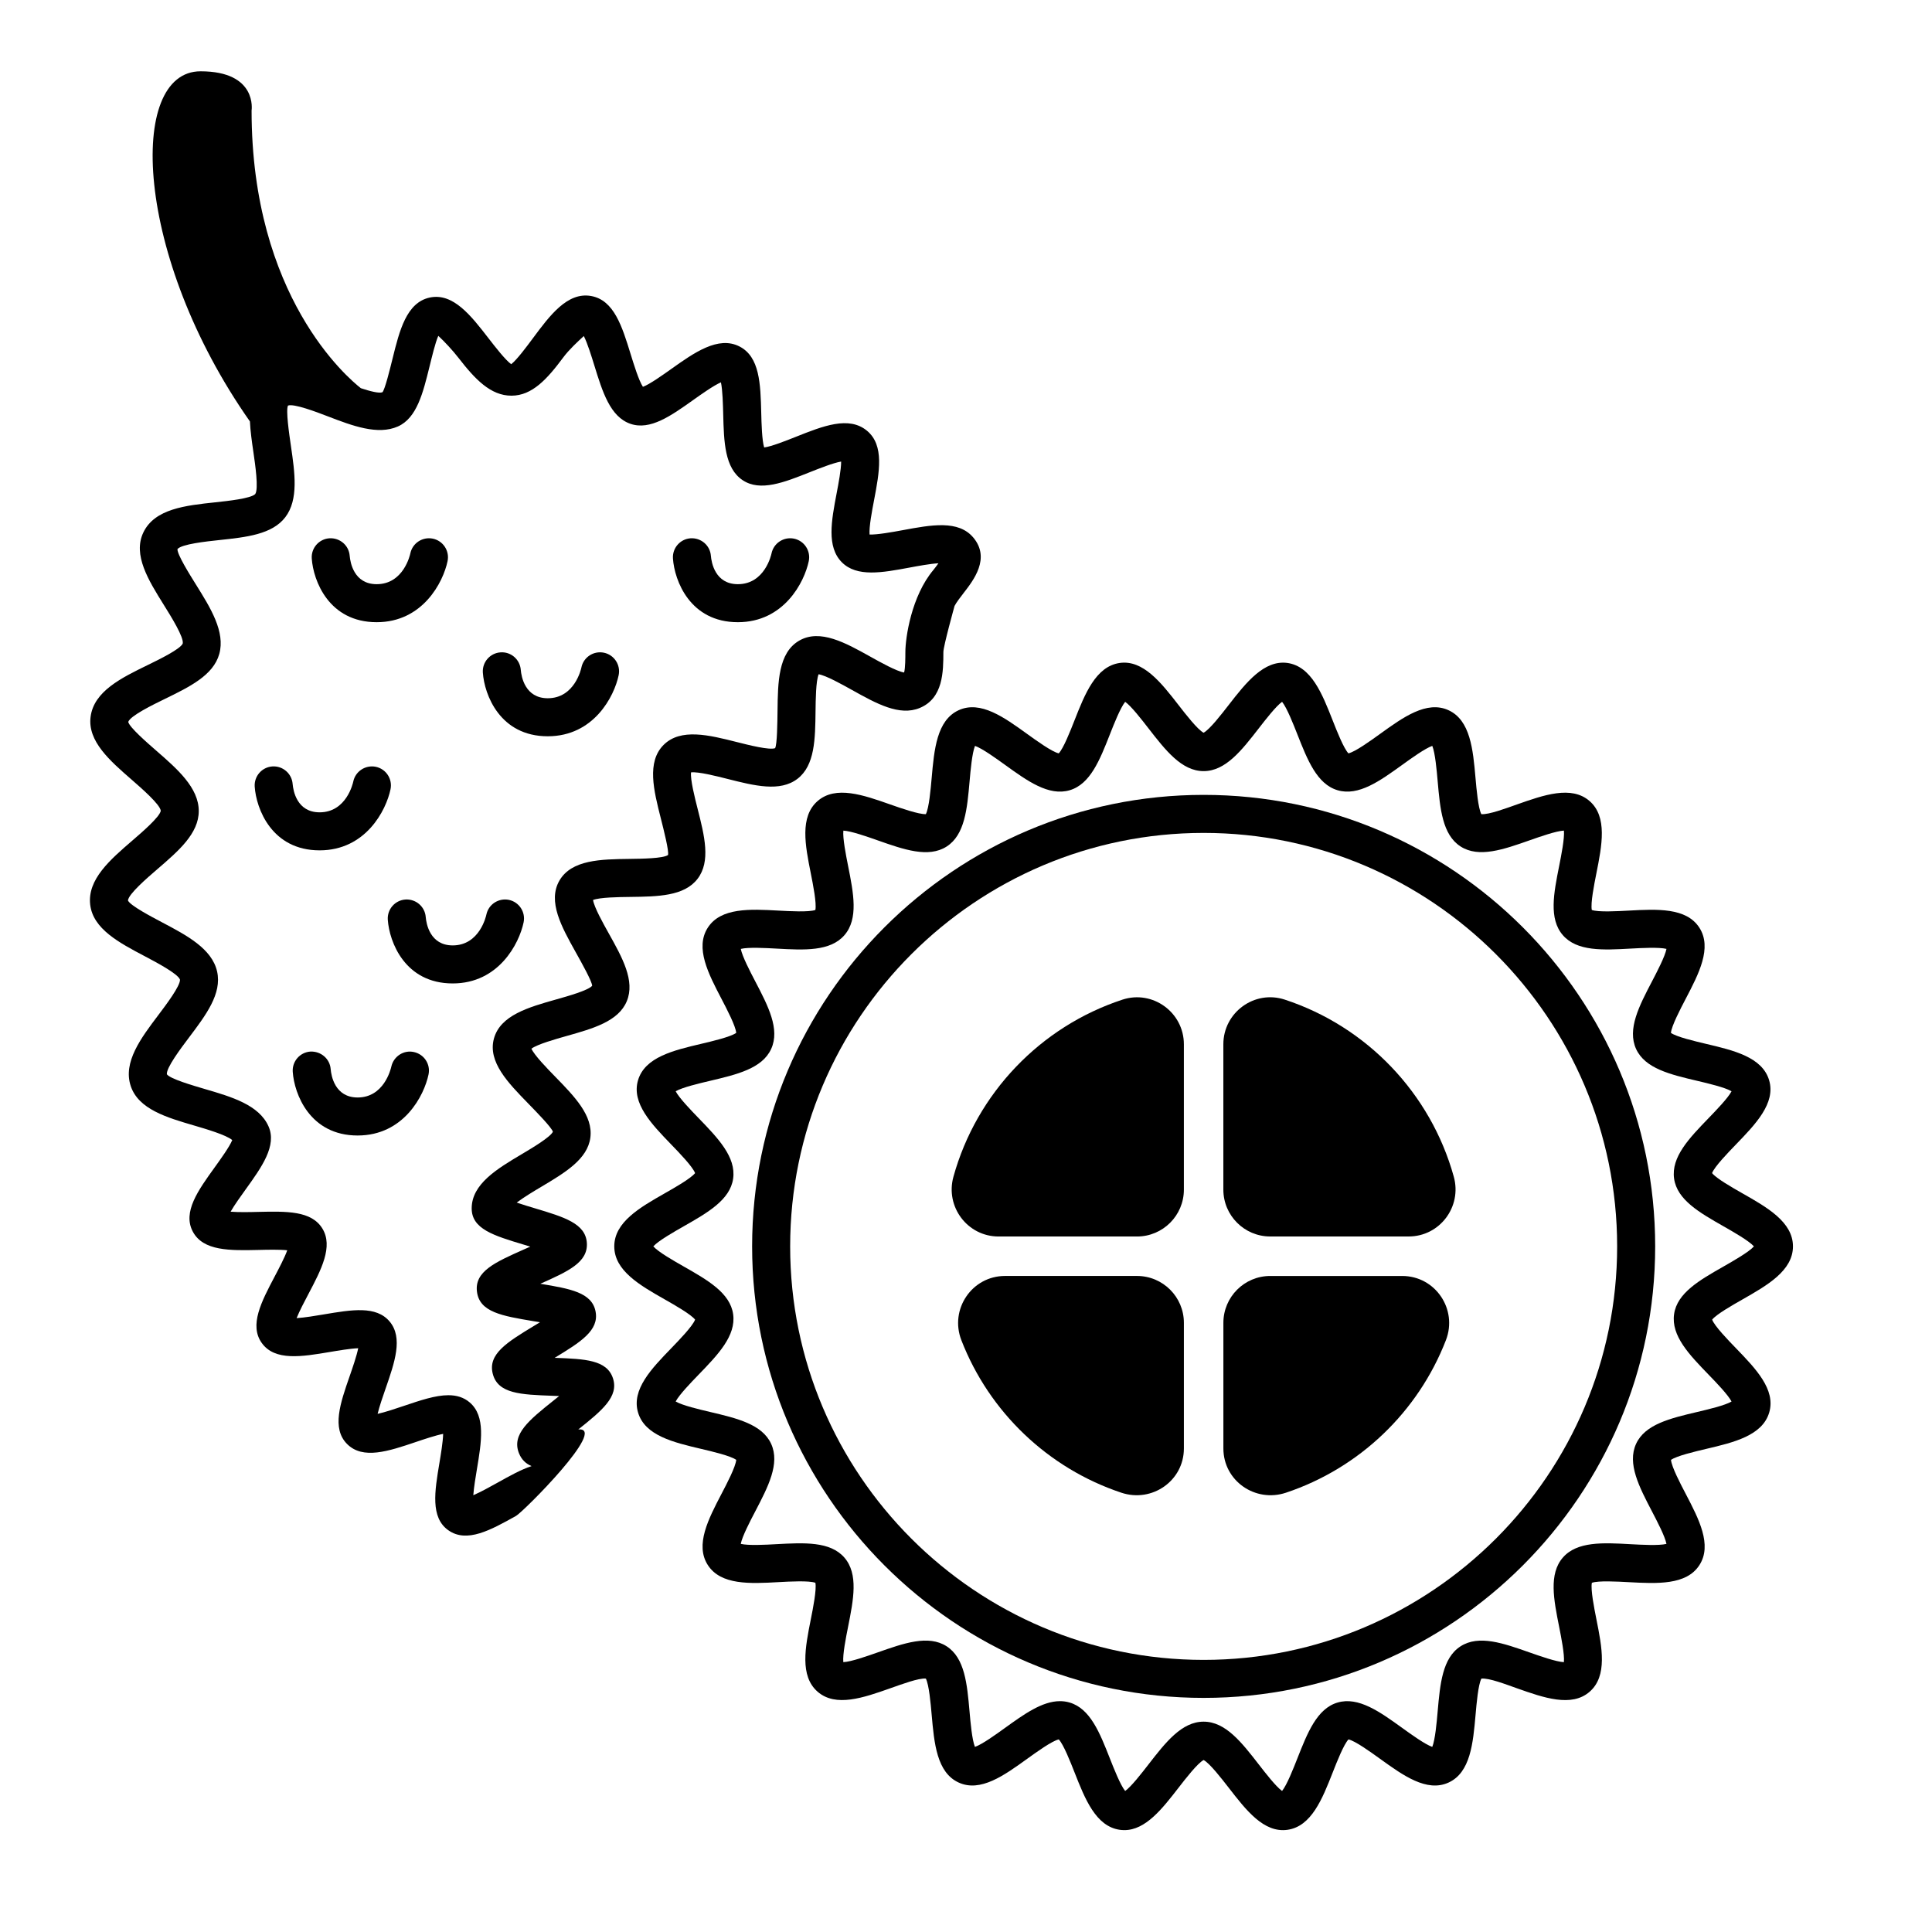
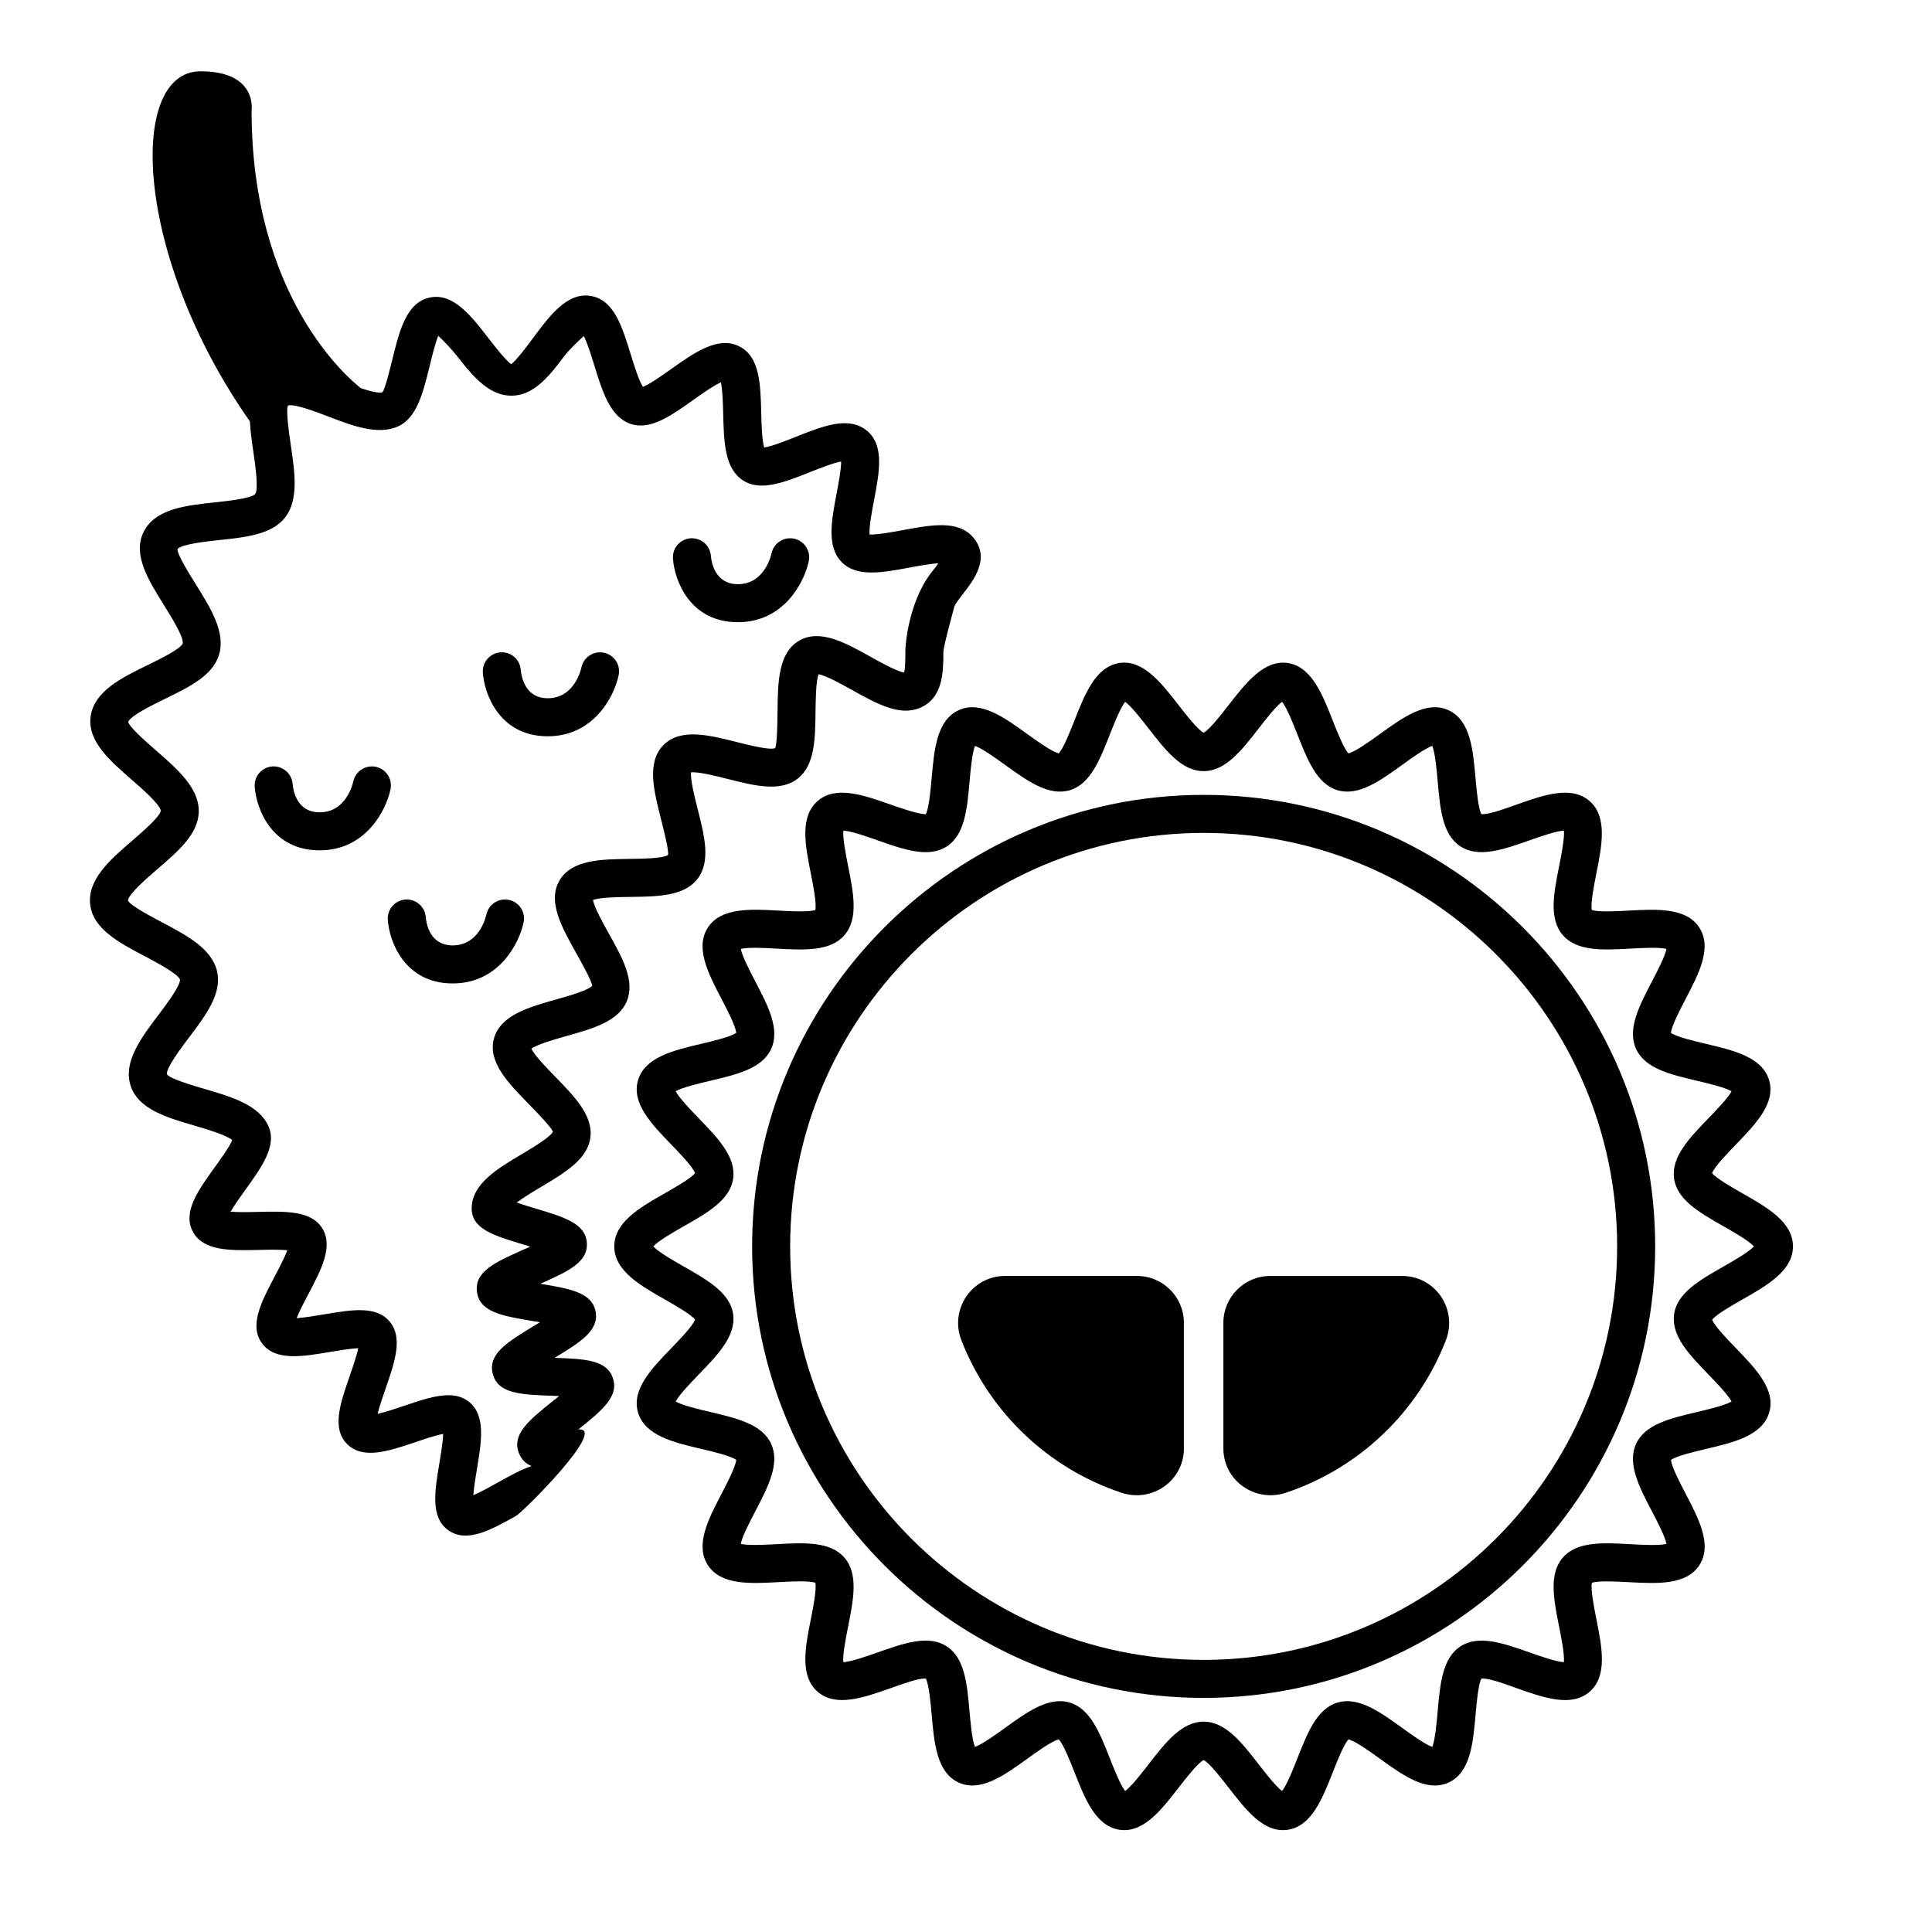
<svg xmlns="http://www.w3.org/2000/svg" fill="#000000" width="800px" height="800px" version="1.1" viewBox="144 144 512 512">
  <g>
    <path d="m441.97 629c-0.398 0-0.801-0.023-1.211-0.082-6.363-0.91-9.23-8.195-12.004-15.242-1.105-2.809-2.914-7.391-4.172-8.719-1.812 0.418-5.883 3.356-8.383 5.156-6.082 4.383-12.367 8.922-18.137 6.281-5.809-2.656-6.496-10.43-7.16-17.949-0.266-3.031-0.699-7.965-1.543-9.605-1.855-0.195-6.555 1.559-9.445 2.578-7.09 2.5-14.422 5.078-19.227 0.914-4.809-4.176-3.285-11.809-1.816-19.188 0.598-2.996 1.57-7.883 1.211-9.691-1.746-0.609-6.707-0.34-9.75-0.172-7.539 0.418-15.305 0.832-18.754-4.527-3.438-5.332 0.156-12.215 3.633-18.875 1.426-2.723 3.742-7.16 3.898-9.004-1.5-1.066-6.301-2.199-9.254-2.894-7.359-1.73-14.973-3.527-16.773-9.676-1.777-6.062 3.598-11.625 8.801-17 2.152-2.223 5.656-5.852 6.328-7.59-1.141-1.426-5.391-3.848-8.004-5.332-6.598-3.75-13.418-7.633-13.418-14.078 0-6.445 6.82-10.328 13.418-14.086 2.609-1.484 6.856-3.902 8-5.332-0.672-1.738-4.176-5.363-6.328-7.586-5.199-5.379-10.574-10.941-8.801-17.004 1.805-6.148 9.414-7.945 16.773-9.676 2.953-0.695 7.758-1.832 9.254-2.894-0.156-1.844-2.477-6.281-3.898-9.008-3.477-6.652-7.074-13.535-3.637-18.871 3.457-5.363 11.234-4.941 18.762-4.527 3.043 0.164 8.004 0.438 9.75-0.168 0.355-1.812-0.613-6.695-1.211-9.695-1.473-7.379-2.992-15.012 1.816-19.184 4.809-4.164 12.137-1.582 19.227 0.914 2.887 1.02 7.578 2.641 9.445 2.574 0.844-1.637 1.277-6.57 1.543-9.602 0.664-7.519 1.352-15.293 7.164-17.949 5.766-2.641 12.051 1.898 18.125 6.281 2.5 1.805 6.578 4.742 8.387 5.16 1.258-1.332 3.059-5.902 4.164-8.715 2.773-7.047 5.648-14.336 12.008-15.246 6.176-0.867 10.957 5.207 15.531 11.105 1.918 2.477 5.059 6.523 6.68 7.391 1.625-0.867 4.762-4.914 6.68-7.391 4.574-5.898 9.352-11.938 15.531-11.105 6.363 0.906 9.23 8.195 12.004 15.242 1.105 2.809 2.914 7.387 4.172 8.719 1.812-0.418 5.883-3.356 8.383-5.156 6.078-4.387 12.367-8.926 18.129-6.285 5.809 2.66 6.5 10.43 7.164 17.949 0.266 3.031 0.703 7.969 1.543 9.605 2.008 0.152 6.559-1.555 9.445-2.574 7.094-2.5 14.426-5.086 19.227-0.914 4.809 4.172 3.285 11.801 1.816 19.18-0.594 3-1.57 7.883-1.211 9.699 1.742 0.609 6.699 0.336 9.746 0.168 7.539-0.41 15.305-0.832 18.762 4.527 3.434 5.34-0.156 12.219-3.637 18.875-1.422 2.723-3.738 7.16-3.902 9.004 1.5 1.066 6.309 2.199 9.254 2.894 7.359 1.73 14.973 3.527 16.777 9.676 1.777 6.062-3.602 11.621-8.801 17-2.148 2.223-5.656 5.852-6.328 7.586 1.141 1.434 5.391 3.852 8.004 5.34 6.613 3.754 13.434 7.633 13.434 14.078 0 6.445-6.82 10.328-13.418 14.086-2.609 1.484-6.859 3.902-8 5.332 0.668 1.738 4.176 5.363 6.328 7.586 5.199 5.379 10.578 10.941 8.801 17.004-1.805 6.152-9.418 7.949-16.777 9.68-2.953 0.695-7.754 1.832-9.254 2.894 0.156 1.844 2.477 6.289 3.902 9.008 3.473 6.652 7.066 13.535 3.633 18.867-3.453 5.371-11.242 4.93-18.766 4.531-3.039-0.164-8-0.441-9.742 0.168-0.359 1.816 0.613 6.699 1.211 9.703 1.473 7.375 2.992 15.008-1.816 19.18-4.797 4.164-12.129 1.586-19.227-0.922-2.887-1.02-7.438-2.781-9.445-2.574-0.848 1.633-1.277 6.574-1.543 9.605-0.664 7.519-1.352 15.293-7.164 17.949-5.781 2.637-12.043-1.902-18.129-6.281-2.5-1.805-6.566-4.742-8.383-5.16-1.258 1.332-3.059 5.902-4.164 8.715-2.773 7.051-5.644 14.336-12.004 15.246-6.293 0.871-10.965-5.211-15.539-11.105-1.922-2.477-5.062-6.527-6.684-7.394-1.625 0.867-4.762 4.914-6.68 7.391-4.273 5.508-8.684 11.188-14.324 11.188zm-17.074-34.176c0.859 0 1.719 0.113 2.566 0.363 5.465 1.609 7.988 8.016 10.66 14.801 1.074 2.715 2.773 7.047 4.059 8.641 1.637-1.176 4.402-4.746 6.141-6.988 4.543-5.856 8.832-11.383 14.652-11.383 5.82 0 10.105 5.523 14.648 11.379 1.738 2.238 4.5 5.809 6.141 6.988 1.285-1.594 2.992-5.93 4.059-8.645 2.672-6.781 5.191-13.188 10.652-14.789 5.543-1.625 11.188 2.445 17.164 6.754 2.32 1.672 6.016 4.34 7.93 5 0.766-1.883 1.176-6.488 1.426-9.379 0.645-7.293 1.254-14.18 6.07-17.277 4.856-3.121 11.387-0.809 18.312 1.633 2.715 0.953 7.047 2.481 9.074 2.566 0.203-2.023-0.699-6.527-1.258-9.359-1.438-7.203-2.789-14.004 0.973-18.348 3.754-4.328 10.648-3.969 17.988-3.551 2.887 0.156 7.488 0.41 9.477-0.082-0.379-1.988-2.5-6.047-3.828-8.59-3.406-6.519-6.621-12.68-4.223-17.922 2.375-5.191 9.086-6.773 16.195-8.449 2.832-0.668 7.352-1.73 9.105-2.769-0.93-1.789-4.082-5.055-6.062-7.098-5.137-5.309-9.984-10.32-9.164-16.062 0.801-5.617 6.773-9.02 13.098-12.621 2.578-1.473 6.711-3.824 8.059-5.332-1.348-1.504-5.481-3.856-8.059-5.324-6.32-3.602-12.297-7-13.098-12.629-0.816-5.738 4.031-10.75 9.164-16.059 1.977-2.047 5.133-5.305 6.062-7.094-1.758-1.039-6.273-2.102-9.105-2.769-7.109-1.672-13.82-3.258-16.195-8.449-2.394-5.246 0.82-11.406 4.227-17.922 1.328-2.547 3.449-6.602 3.828-8.594-1.992-0.488-6.59-0.238-9.473-0.082-7.316 0.406-14.234 0.785-17.992-3.559-3.766-4.34-2.41-11.141-0.973-18.344 0.562-2.828 1.461-7.34 1.258-9.363-2.027 0.09-6.356 1.613-9.074 2.57-6.938 2.441-13.48 4.742-18.316 1.633-4.812-3.098-5.422-9.988-6.066-17.277-0.25-2.887-0.66-7.492-1.426-9.379-1.914 0.664-5.613 3.328-7.93 5.004-5.977 4.309-11.621 8.379-17.16 6.754-5.465-1.602-7.988-8.012-10.66-14.793-1.074-2.719-2.773-7.051-4.059-8.641-1.637 1.176-4.402 4.746-6.141 6.988-4.543 5.852-8.828 11.379-14.648 11.379-5.82 0-10.105-5.527-14.648-11.379-1.738-2.242-4.5-5.809-6.141-6.988-1.285 1.59-2.992 5.926-4.059 8.645-2.672 6.781-5.191 13.188-10.656 14.789-5.543 1.629-11.184-2.441-17.164-6.754-2.316-1.672-6.012-4.336-7.922-5-0.77 1.891-1.18 6.496-1.434 9.383-0.645 7.293-1.254 14.176-6.062 17.277-4.844 3.117-11.383 0.809-18.316-1.633-2.715-0.957-7.047-2.481-9.074-2.57-0.203 2.023 0.695 6.535 1.258 9.367 1.434 7.199 2.789 13.996-0.977 18.34-3.758 4.336-10.664 3.965-17.992 3.555-2.891-0.156-7.492-0.414-9.469 0.082 0.379 1.988 2.496 6.047 3.824 8.59 3.406 6.519 6.621 12.68 4.223 17.922-2.375 5.191-9.09 6.773-16.199 8.449-2.832 0.668-7.348 1.73-9.109 2.769 0.934 1.789 4.086 5.055 6.066 7.098 5.133 5.309 9.98 10.32 9.164 16.059-0.801 5.625-6.773 9.023-13.094 12.625-2.578 1.469-6.711 3.82-8.059 5.324 1.344 1.504 5.477 3.856 8.055 5.324 6.324 3.602 12.297 7 13.098 12.629 0.816 5.738-4.031 10.75-9.164 16.055-1.98 2.047-5.133 5.309-6.066 7.098 1.762 1.039 6.277 2.102 9.105 2.769 7.109 1.672 13.824 3.258 16.199 8.449 2.398 5.246-0.816 11.398-4.223 17.922-1.332 2.543-3.449 6.598-3.828 8.59 1.98 0.488 6.582 0.242 9.465 0.078 7.312-0.391 14.234-0.781 17.996 3.559 3.766 4.34 2.41 11.141 0.977 18.344-0.566 2.828-1.465 7.34-1.262 9.363 2.031-0.082 6.359-1.613 9.074-2.566 6.926-2.445 13.473-4.758 18.312-1.633 4.812 3.106 5.422 9.988 6.066 17.277 0.254 2.887 0.66 7.492 1.43 9.383 1.914-0.664 5.613-3.332 7.93-5.004 5.062-3.644 9.879-7.117 14.598-7.117z" />
-     <path d="m529.27 455.84c-6.144-22.148-23.07-39.793-44.789-46.93-8.023-2.637-16.281 3.391-16.281 11.836v38.508c0 6.863 5.562 12.426 12.426 12.426h36.676c8.254 0 14.176-7.891 11.969-15.84z" />
    <path d="m468.21 494.57v33.285c0 8.578 8.441 14.441 16.578 11.73 19.449-6.488 35.023-21.402 42.395-40.422 3.172-8.18-2.801-17.016-11.574-17.016h-34.977c-6.859-0.004-12.422 5.559-12.422 12.422z" />
    <path d="m398.77 499.16c7.371 19.02 22.949 33.938 42.395 40.422 8.137 2.715 16.578-3.152 16.578-11.73v-33.285c0-6.863-5.562-12.426-12.426-12.426h-34.977c-8.77 0.004-14.742 8.84-11.57 17.02z" />
-     <path d="m457.74 459.26v-38.508c0-8.445-8.258-14.473-16.281-11.836-21.719 7.137-38.645 24.777-44.789 46.93-2.207 7.949 3.719 15.84 11.969 15.84h36.676c6.863 0 12.426-5.562 12.426-12.426z" />
    <path d="m462.98 593.96c-65.977 0-119.66-53.676-119.66-119.66 0-65.977 53.676-119.65 119.66-119.65 65.977 0 119.66 53.676 119.66 119.66-0.004 65.977-53.68 119.65-119.66 119.65zm0-229.23c-60.422 0-109.58 49.156-109.58 109.58-0.004 60.426 49.152 109.58 109.58 109.58 60.422 0 109.58-49.156 109.58-109.58 0-60.426-49.156-109.58-109.58-109.58z" />
    <path d="m401.97 286.5c-3.949-4.762-11.152-3.41-18.785-1.992-2.625 0.488-6.812 1.238-8.742 1.141-0.164-2.004 0.664-6.348 1.188-9.078 1.426-7.488 2.773-14.562-1.875-18.422-4.801-3.981-11.645-1.254-18.895 1.633-2.481 0.988-6.418 2.555-8.348 2.801-0.594-1.914-0.707-6.375-0.777-9.176-0.195-7.644-0.379-14.871-5.805-17.609-5.617-2.836-11.961 1.66-18.082 6.012-2.188 1.555-5.668 4.031-7.469 4.703-1.094-1.652-2.418-5.957-3.25-8.652-2.273-7.379-4.422-14.344-10.492-15.418-6.269-1.113-10.938 5.16-15.438 11.227-1.625 2.188-4.219 5.684-5.727 6.848-1.566-1.133-4.301-4.668-6.012-6.875-4.598-5.945-9.348-12.098-15.555-10.793-6.195 1.301-8.055 8.828-9.855 16.105-0.754 3.051-2.012 8.156-2.691 8.988-0.902 0.359-3.269-0.254-5.727-1.066-3.434-2.684-28.961-24.246-28.961-73.59 0 0 1.652-10.391-13.523-10.391-19.496 0-17.602 49.082 13.082 92.789 0.129 2.606 0.512 5.336 0.91 8.047 0.5 3.434 1.434 9.824 0.492 11.203-1.16 1.18-7.285 1.832-10.578 2.184-7.898 0.84-16.062 1.711-19.066 7.988-2.844 5.949 1.359 12.688 5.422 19.199 1.879 3.008 5.375 8.613 5.012 10.25-0.691 1.5-6.223 4.195-9.191 5.644-7.059 3.438-14.359 6.996-15.227 13.773-0.828 6.449 5.098 11.609 10.828 16.602 2.664 2.32 7.625 6.641 7.769 8.297-0.277 1.637-4.973 5.68-7.492 7.852-5.891 5.078-11.988 10.324-11.211 17.012 0.742 6.434 7.676 10.094 14.375 13.629 3.109 1.637 8.895 4.691 9.422 6.25 0.09 1.668-3.664 6.641-5.684 9.32-4.66 6.168-9.477 12.551-7.367 18.883 2.043 6.141 9.559 8.34 16.824 10.465 3.035 0.891 8.434 2.465 10.078 3.848-0.699 1.746-3.137 5.125-4.664 7.246-4.383 6.082-8.52 11.828-5.805 16.98 2.754 5.238 9.93 5.059 17.535 4.891 2.188-0.055 5.484-0.133 7.512 0.09-0.707 1.965-2.297 4.981-3.348 6.973-3.5 6.637-6.801 12.898-3.387 17.625 3.473 4.801 10.562 3.617 18.078 2.348 2.156-0.363 5.418-0.914 7.457-0.988-0.402 2.051-1.531 5.293-2.277 7.438-2.465 7.086-4.793 13.777-0.691 17.922 4.184 4.242 11.027 1.93 18.262-0.512 2.078-0.703 5.219-1.762 7.219-2.148-0.051 2.086-0.621 5.5-0.996 7.754-1.242 7.406-2.414 14.406 2.359 17.781 4.906 3.484 11.238-0.055 17.945-3.793 1.922-1.074 24.516-23.66 16.504-22.914 6.289-5.027 10.793-8.695 9.184-13.574-1.609-4.867-7.41-5.117-15.449-5.406 6.879-4.184 11.816-7.238 10.844-12.285-0.973-5.039-6.699-6.023-14.641-7.344 7.367-3.273 12.656-5.676 12.332-10.812-0.328-5.152-5.953-6.844-13.742-9.18-1.375-0.414-3.246-0.973-4.844-1.52 1.852-1.41 4.606-3.055 6.516-4.191 6.301-3.754 12.25-7.301 12.996-13.02 0.758-5.824-4.148-10.859-9.34-16.184-2.094-2.144-5.465-5.606-6.281-7.391 1.598-1.18 6.352-2.523 9.297-3.356 7.078-1.996 13.77-3.887 15.984-9.234 2.238-5.402-1.176-11.516-4.793-17.984-1.473-2.637-3.848-6.887-4.156-8.832 1.844-0.715 6.754-0.773 9.801-0.812 7.383-0.094 14.355-0.184 17.895-4.793 3.555-4.625 1.836-11.398 0.016-18.574-0.746-2.941-1.949-7.68-1.738-9.641 1.969-0.219 6.707 0.988 9.645 1.73 7.172 1.816 13.949 3.523 18.566-0.031 4.609-3.543 4.695-10.516 4.781-17.898 0.035-3.047 0.094-7.957 0.809-9.801 1.945 0.309 6.195 2.68 8.832 4.152 6.477 3.609 12.59 7.023 17.988 4.773 6.223-2.59 6.238-9.656 6.25-14.812 0.004-1.586 2.961-12.215 2.961-12.215 0.453-0.91 1.637-2.438 2.387-3.41 2.676-3.445 7.144-9.215 2.621-14.676zm-10.578 8.504c-5.879 6.961-7.453 18.035-7.461 21.777-0.004 1.637-0.008 4.227-0.332 5.438-1.961-0.301-6.254-2.695-8.922-4.184-6.566-3.664-13.363-7.461-18.891-4.254-5.551 3.215-5.644 11.031-5.734 18.586-0.039 3.332-0.105 8.91-0.641 9.906-1.508 0.566-6.926-0.809-10.164-1.625-7.312-1.848-14.867-3.754-19.391 0.766-4.519 4.523-2.606 12.082-0.75 19.391 0.82 3.242 2.195 8.668 1.93 9.777-1.293 0.922-6.875 0.992-10.203 1.035-7.559 0.098-15.371 0.195-18.582 5.75-3.195 5.523 0.602 12.316 4.269 18.887 1.641 2.934 4.383 7.844 4.41 8.984-1.012 1.215-6.356 2.727-9.543 3.625-7.293 2.062-14.84 4.191-16.504 10.422-1.637 6.137 3.777 11.684 9.012 17.059 2.359 2.422 6.309 6.469 6.629 7.578-0.668 1.422-5.398 4.246-8.23 5.93-6.535 3.883-13.289 7.914-13.289 14.383 0 5.461 5.82 7.211 13.875 9.629 0.496 0.152 1.059 0.32 1.652 0.5-0.602 0.27-1.176 0.523-1.676 0.746-7.629 3.387-13.141 5.836-12.453 11.219 0.688 5.418 6.68 6.41 14.969 7.793 0.52 0.082 1.105 0.184 1.723 0.289-0.562 0.344-1.094 0.668-1.566 0.953-7.141 4.336-12.301 7.469-10.934 12.727 1.375 5.277 7.438 5.5 15.828 5.805 0.527 0.02 1.129 0.039 1.758 0.07-0.508 0.41-0.992 0.797-1.418 1.137-6.535 5.219-11.254 8.992-9.223 14.035 0.684 1.691 1.812 2.754 3.332 3.394-2.793 0.914-5.805 2.598-9.031 4.398-1.812 1.008-4.469 2.488-6.406 3.316 0.141-2.035 0.617-4.891 0.945-6.844 1.215-7.254 2.363-14.102-1.898-17.742-1.609-1.379-3.519-1.914-5.664-1.914-3.414 0-7.434 1.359-11.816 2.84-1.973 0.664-4.879 1.648-6.93 2.102 0.477-1.992 1.438-4.762 2.098-6.656 2.422-6.957 4.707-13.523 1.082-17.824-3.562-4.227-10.004-3.129-17.457-1.875-2.059 0.348-5.098 0.859-7.191 0.984 0.766-1.902 2.148-4.531 3.094-6.316 3.434-6.519 6.68-12.676 3.719-17.461-2.918-4.707-9.473-4.543-17.035-4.375-2.086 0.059-5.18 0.121-7.266-0.055 1.02-1.785 2.766-4.207 3.949-5.852 4.305-5.984 8.375-11.633 6.09-16.781-2.516-5.676-9.805-7.809-16.852-9.871-3.227-0.945-9.227-2.699-10.078-3.91-0.195-1.711 3.727-6.906 5.832-9.703 4.527-5.996 8.801-11.66 7.481-17.531-1.359-6.055-8.07-9.594-14.562-13.02-2.961-1.562-8.473-4.469-9.066-5.805 0.156-1.723 5.113-5.992 7.777-8.285 5.652-4.867 10.992-9.465 10.988-15.426 0-6.184-5.703-11.152-11.219-15.957-2.512-2.188-7.184-6.258-7.469-7.664 0.578-1.633 6.488-4.516 9.66-6.062 6.621-3.227 12.875-6.277 14.461-11.918 1.648-5.871-2.316-12.223-6.148-18.367-1.758-2.816-5.031-8.062-4.926-9.445 1.105-1.324 7.598-2.019 11.086-2.391 7.207-0.766 14.008-1.496 17.496-6.066 3.559-4.66 2.508-11.859 1.492-18.809-0.488-3.344-1.398-9.578-0.781-10.77 1.574-0.562 7.438 1.656 10.586 2.871 6.496 2.5 13.207 5.027 18.527 2.672 5.047-2.234 6.676-8.941 8.395-15.906 0.586-2.332 1.469-6.16 2.32-8.113 1.582 1.449 3.856 3.898 5.344 5.824 4.383 5.664 8.523 10.031 14.02 10.031h0.043c5.473 0 9.484-4.445 13.73-10.164 1.512-2.035 3.84-4.188 5.426-5.641 0.965 1.871 2.066 5.453 2.785 7.781 2.164 7.012 4.203 13.633 9.57 15.48 5.231 1.805 10.762-2.129 16.613-6.289 2.121-1.508 5.41-3.848 7.371-4.703 0.441 2.035 0.535 5.863 0.602 8.344 0.188 7.406 0.363 14.406 5.16 17.59 4.66 3.109 11.027 0.574 17.766-2.109 2.438-0.969 6.231-2.481 8.332-2.832 0.012 2.078-0.715 5.902-1.188 8.371-1.391 7.305-2.707 14.211 1.371 18.32 3.984 4.012 10.754 2.742 17.93 1.41 2.199-0.41 5.445-1.016 7.668-1.145-0.438 0.613-0.91 1.266-1.305 1.734z" />
-     <path d="m243.82 308.89c-12.688 0-16.801-11.031-17.199-16.867-0.191-2.777 1.902-5.18 4.68-5.371 2.785-0.156 5.16 1.883 5.371 4.644 0.152 1.773 1.121 7.519 7.148 7.519 7.152 0 8.852-7.824 8.922-8.156 0.566-2.723 3.219-4.461 5.957-3.914 2.727 0.566 4.477 3.231 3.914 5.957-1.164 5.598-6.582 16.188-18.793 16.188z" />
    <path d="m289.16 339.12c-12.688 0-16.801-11.031-17.199-16.867-0.191-2.777 1.902-5.18 4.68-5.371 2.773-0.203 5.16 1.883 5.371 4.644 0.148 1.77 1.121 7.516 7.148 7.516 7.152 0 8.852-7.824 8.922-8.156 0.566-2.727 3.219-4.469 5.957-3.914 2.727 0.566 4.477 3.231 3.914 5.957-1.164 5.602-6.582 16.191-18.793 16.191z" />
    <path d="m228.7 369.35c-12.688 0-16.801-11.031-17.199-16.867-0.191-2.777 1.902-5.18 4.68-5.371 2.75-0.188 5.16 1.887 5.371 4.644 0.148 1.773 1.117 7.519 7.148 7.519 7.152 0 8.852-7.824 8.922-8.156 0.566-2.723 3.231-4.453 5.957-3.914 2.727 0.566 4.477 3.231 3.914 5.957-1.164 5.598-6.582 16.188-18.793 16.188z" />
-     <path d="m263.97 404.62c-12.688 0-16.801-11.031-17.199-16.867-0.191-2.777 1.902-5.18 4.68-5.371 2.773-0.164 5.16 1.883 5.371 4.644 0.152 1.77 1.121 7.516 7.148 7.516 7.152 0 8.852-7.824 8.922-8.156 0.566-2.723 3.227-4.457 5.957-3.914 2.727 0.566 4.477 3.231 3.914 5.957-1.164 5.602-6.582 16.191-18.793 16.191z" />
-     <path d="m238.78 444.92c-12.688 0-16.801-11.035-17.199-16.871-0.191-2.773 1.902-5.18 4.68-5.371 2.773-0.121 5.16 1.891 5.371 4.648 0.148 1.773 1.117 7.519 7.148 7.519 6.902 0 8.742-7.356 8.93-8.195 0.602-2.699 3.281-4.457 5.977-3.848 2.707 0.582 4.441 3.219 3.883 5.922-1.16 5.606-6.578 16.195-18.789 16.195z" />
+     <path d="m263.97 404.62c-12.688 0-16.801-11.031-17.199-16.867-0.191-2.777 1.902-5.18 4.68-5.371 2.773-0.164 5.16 1.883 5.371 4.644 0.152 1.77 1.121 7.516 7.148 7.516 7.152 0 8.852-7.824 8.922-8.156 0.566-2.723 3.227-4.457 5.957-3.914 2.727 0.566 4.477 3.231 3.914 5.957-1.164 5.602-6.582 16.191-18.793 16.191" />
    <path d="m339.54 308.89c-12.688 0-16.801-11.031-17.199-16.867-0.191-2.777 1.902-5.18 4.68-5.371 2.777-0.156 5.16 1.883 5.371 4.644 0.148 1.773 1.117 7.519 7.148 7.519 7.152 0 8.852-7.824 8.922-8.156 0.566-2.723 3.219-4.461 5.957-3.914 2.727 0.566 4.477 3.231 3.914 5.957-1.168 5.598-6.582 16.188-18.793 16.188z" />
  </g>
</svg>